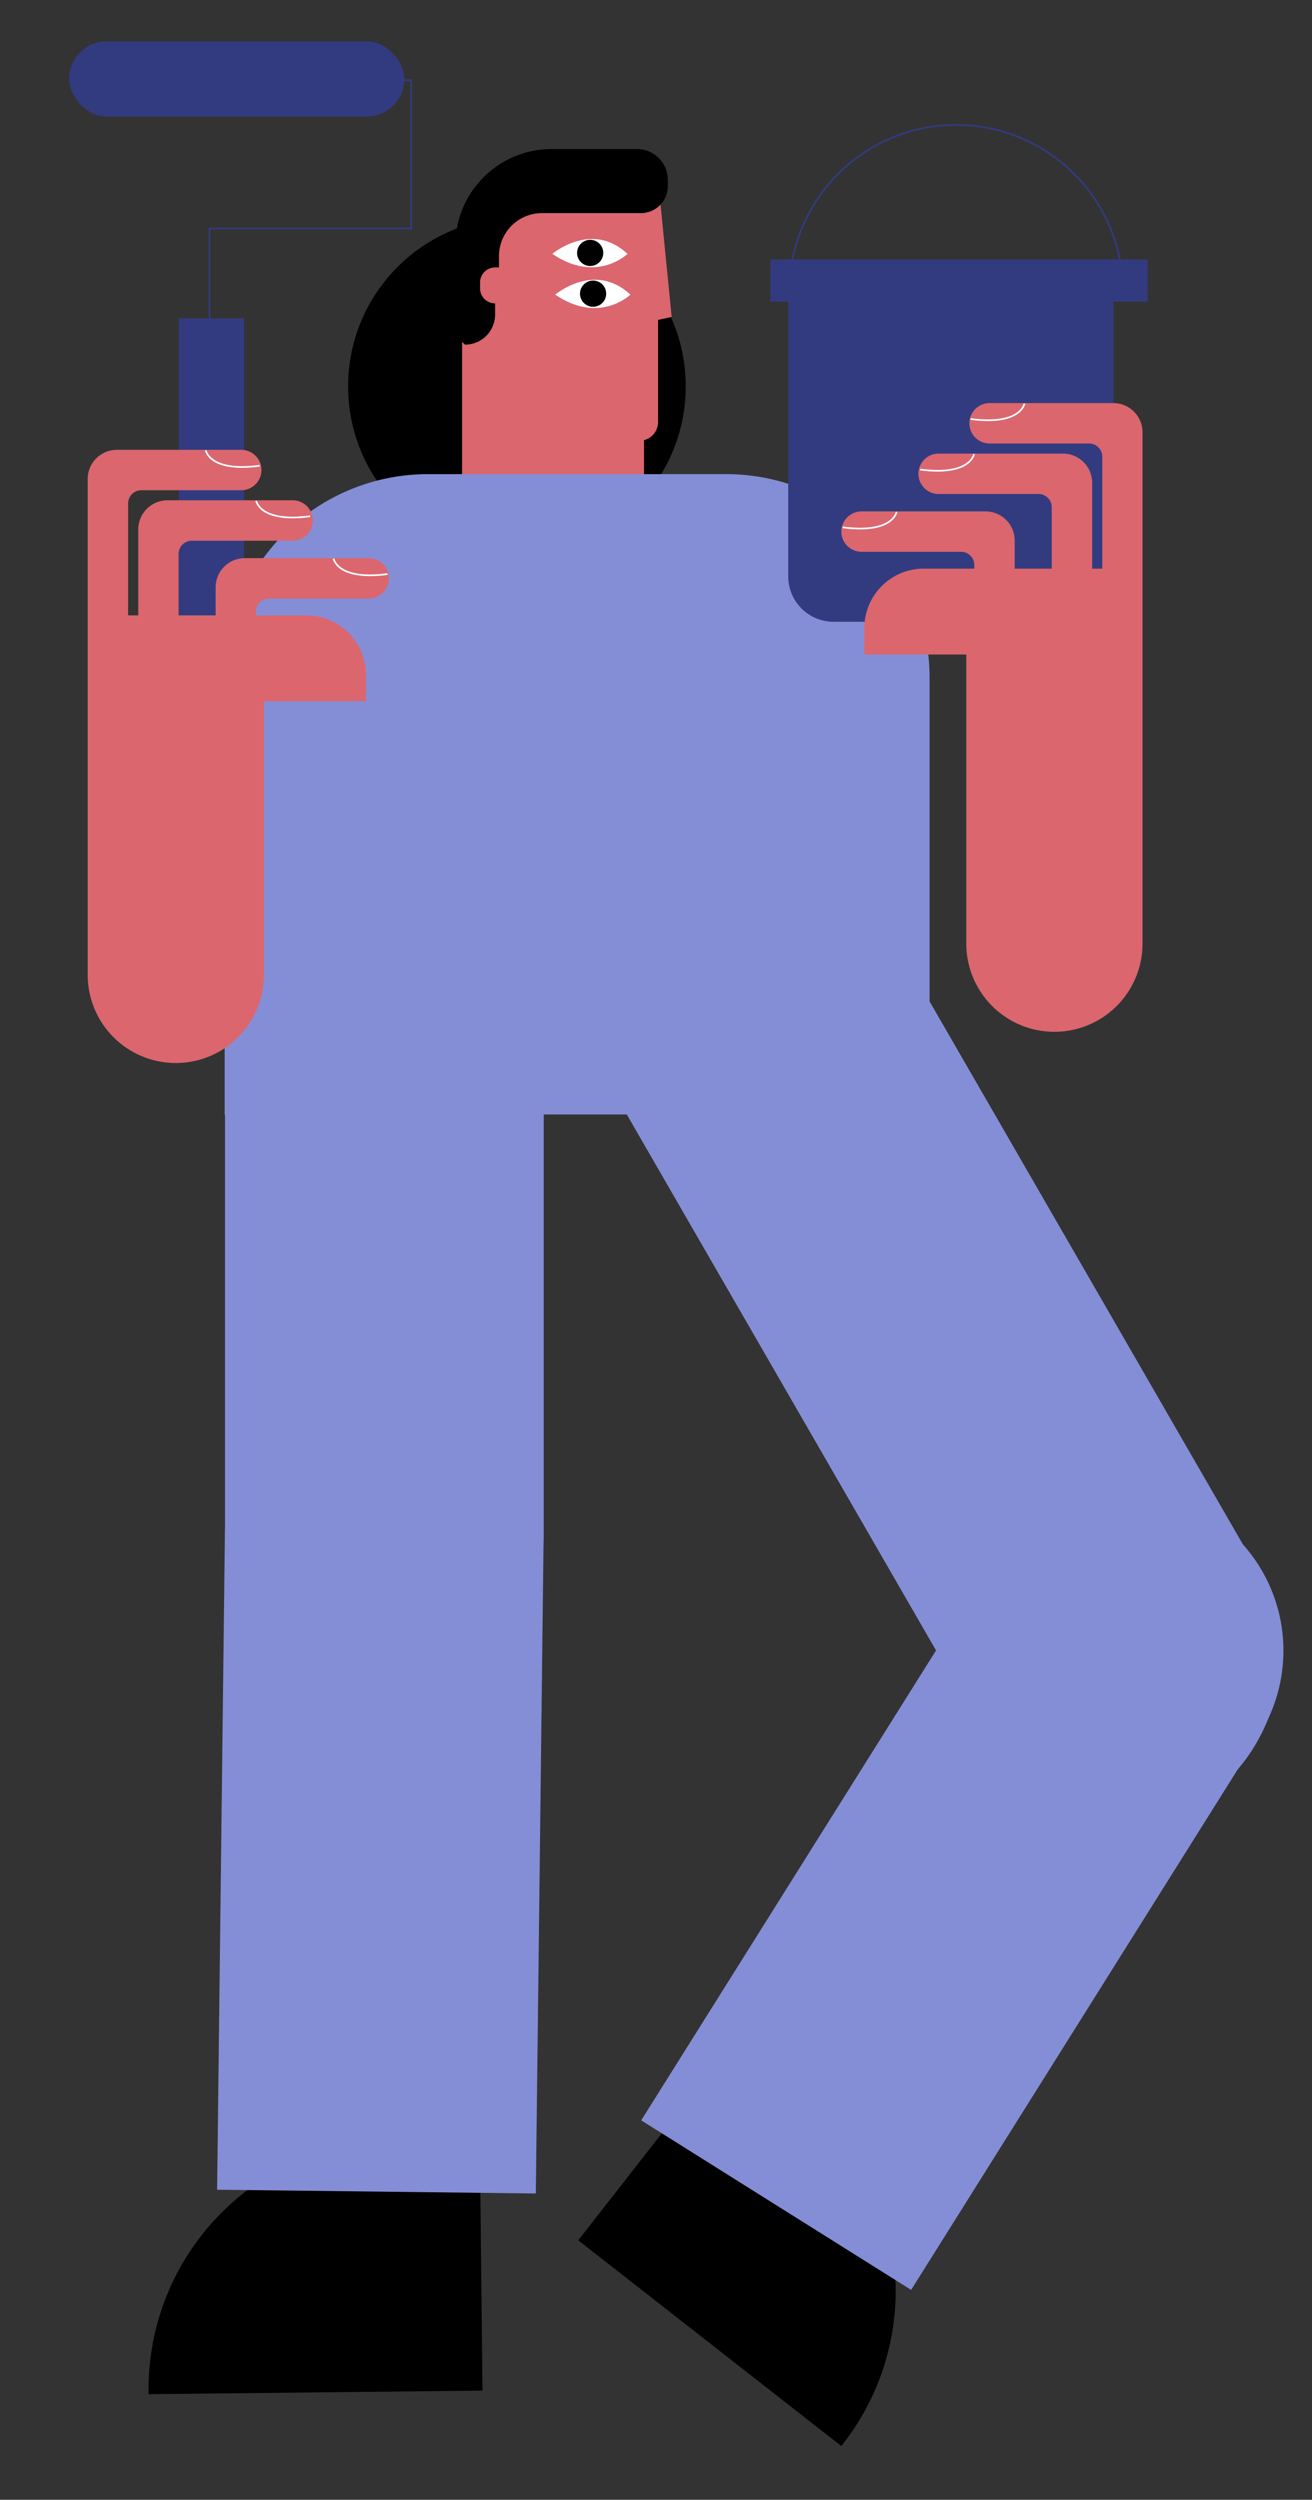
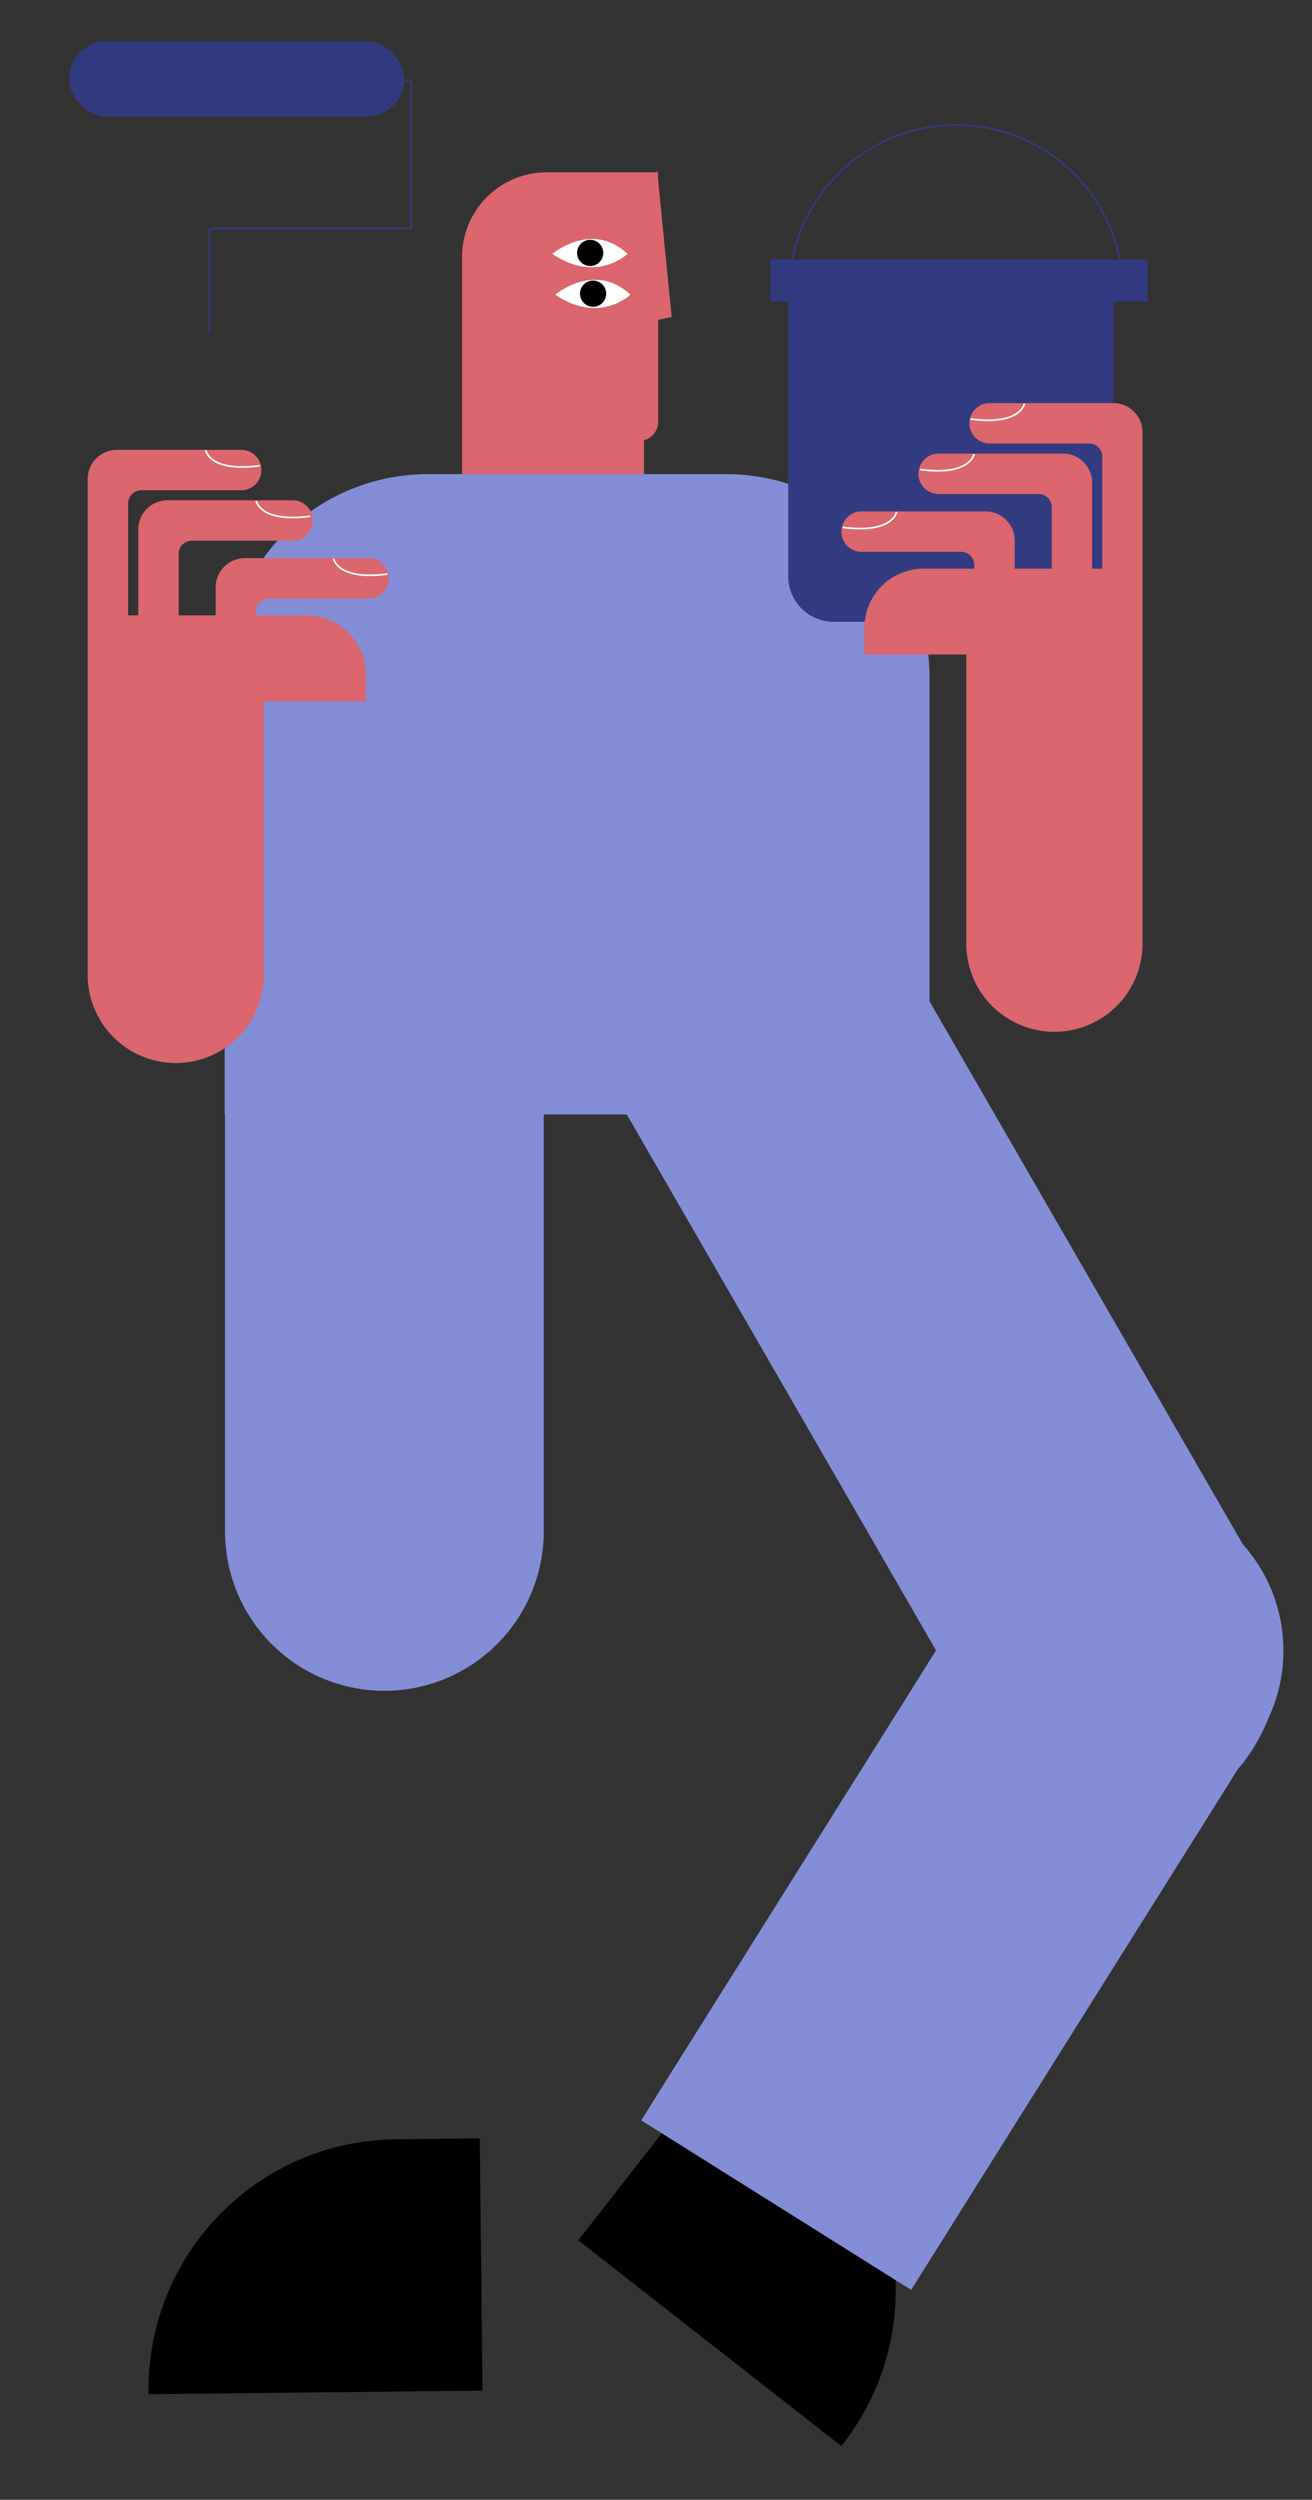
<svg xmlns="http://www.w3.org/2000/svg" id="Capa_1" data-name="Capa 1" viewBox="0 0 1556 2963">
  <rect x="0" y="0" width="1556" height="2963" fill="#333333" stroke="none" />
  <title>Mesa de trabajo 39</title>
-   <circle cx="613.06" cy="457.98" r="200.2" />
  <polygon points="780.47 204.28 780.47 213.01 779.61 204.28 780.47 204.28" fill="#db666e" />
  <path d="M796.58,375.71l-16.11,3.45v121a22.28,22.28,0,0,1-16.68,21.57v50.76H548V429.79h0V304.51A100.23,100.23,0,0,1,648.29,204.28H779.61l.86,8.73Z" fill="#db666e" />
  <polygon points="779.61 204.28 778.96 204.28 779.32 201.4 779.61 204.28" fill="#db666e" />
  <path d="M655.06,300.93s46.6-39.7,89.17,0C744.23,300.93,707.41,336.59,655.06,300.93Z" fill="#fff" />
  <circle cx="699.93" cy="299.78" r="15.53" />
  <path d="M658.51,349.25s46.6-39.69,89.17,0C747.68,349.25,710.86,384.92,658.51,349.25Z" fill="#fff" />
  <circle cx="703.38" cy="348.1" r="15.53" />
-   <path d="M551.51,408.51h0a35.67,35.67,0,0,0,35.66-35.67V359.61h0a17.83,17.83,0,0,1-17.83-17.84v-6.9A17.83,17.83,0,0,1,587.17,317h4.61v-13.4a51,51,0,0,1,51-51H760.13A31.85,31.85,0,0,0,792,220.75v-7.6a36.49,36.49,0,0,0-36.49-36.49H654.26A114.26,114.26,0,0,0,540,290.92v88.19c0,10.83,2.75,22.74,11.42,29.25A.18.18,0,0,1,551.51,408.51Z" />
  <rect x="356.3" y="1322" width="1430" height="378" rx="189" transform="translate(298.38 3194.27) rotate(-120)" fill="#848ed6" />
  <path d="M266.45,562h836a0,0,0,0,1,0,0v517.93A241.07,241.07,0,0,1,861.38,1321H507.52a241.07,241.07,0,0,1-241.07-241.07V562A0,0,0,0,1,266.45,562Z" transform="translate(1368.9 1883) rotate(-180)" fill="#848ed6" />
  <path d="M997.8,2899.29l1.63-2.09c100.78-129,77.94-315.2-51-416l-78.52-61.36L685.78,2655.45Z" />
  <path d="M883.55,2016.27h776a0,0,0,0,1,0,0v378a0,0,0,0,1,0,0h-776a189,189,0,0,1-189-189v0a189,189,0,0,1,189-189Z" transform="translate(3670.62 2380.73) rotate(122.12)" fill="#848ed6" />
  <path d="M162.36,1332.61h776a0,0,0,0,1,0,0v378a0,0,0,0,1,0,0h-776a189,189,0,0,1-189-189v0a189,189,0,0,1,189-189Z" transform="translate(-1065.75 1977.47) rotate(-90)" fill="#848ed6" />
  <path d="M176.22,2837.84l0-2.65c-1.77-163.66,129.46-297.77,293.13-299.54l99.64-1.08,3.24,299Z" />
-   <path d="M158.7,1926.14h776a0,0,0,0,1,0,0v378a0,0,0,0,1,0,0h-776a189,189,0,0,1-189-189v0a189,189,0,0,1,189-189Z" transform="translate(2572.57 1688.17) rotate(90.68)" fill="#848ed6" />
  <path d="M1361.09,307.62v49.86h-40.51V683.21A53.79,53.79,0,0,1,1266.79,737H988.61a53.78,53.78,0,0,1-53.78-53.79V357.48H913.64V307.62Z" fill="#323b80" />
  <path d="M1331.65,338.16H936.22c4.1-105.67,91-190.07,197.71-190.07S1327.55,232.49,1331.65,338.16Z" fill="none" stroke="#323b80" stroke-miterlimit="10" stroke-width="2" />
  <path d="M1355,512.41V1118.5a104.5,104.5,0,0,1-209,0V775.78H1025.07V744.5A70.49,70.49,0,0,1,1095.56,674h59.89v-4.3a15.65,15.65,0,0,0-15.66-15.65h-118a23.95,23.95,0,0,1,0-47.9h147a34.62,34.62,0,0,1,34.62,34.62V674h43.9V601.2a15.66,15.66,0,0,0-15.65-15.66h-118a23.95,23.95,0,1,1,0-47.89h147a34.62,34.62,0,0,1,34.62,34.62V674h12V541.33a15.65,15.65,0,0,0-15.66-15.65h-118a23.95,23.95,0,0,1,0-47.9h147A34.62,34.62,0,0,1,1355,512.41Z" fill="#db666e" />
  <path d="M1063.38,606.68s-4.1,26.29-64,18.36" fill="none" stroke="#fff" stroke-miterlimit="10" stroke-width="2" />
-   <rect x="212.16" y="377.42" width="77.28" height="376.41" fill="#323b80" />
  <polyline points="248.47 394.87 248.47 270.86 487.61 270.86 487.61 95.12 93.13 95.12" fill="none" stroke="#323b80" stroke-miterlimit="10" stroke-width="2" />
  <rect x="81.91" y="49" width="397.59" height="89.12" rx="44.56" fill="#323b80" />
  <path d="M461.2,685.5a24,24,0,0,1-23.95,24h-118a15.66,15.66,0,0,0-15.66,15.65v4.3h59.89a70.49,70.49,0,0,1,70.49,70.5v31.28H313V1155.5a104.5,104.5,0,0,1-209,0V567.8a34.62,34.62,0,0,1,34.62-34.62h147a23.95,23.95,0,1,1,0,47.89h-118a15.66,15.66,0,0,0-15.66,15.65V729.4h12V627.67A34.62,34.62,0,0,1,198.49,593h147a24,24,0,1,1,0,47.9h-118a15.65,15.65,0,0,0-15.65,15.65V729.4h43.9V696.18a34.62,34.62,0,0,1,34.62-34.62h147A23.94,23.94,0,0,1,461.2,685.5Z" fill="#db666e" />
  <path d="M244,533.7s4.1,26.28,64,18.36" fill="none" stroke="#fff" stroke-miterlimit="10" stroke-width="2" />
  <path d="M303.83,593.56s4.1,26.29,64,18.36" fill="none" stroke="#fff" stroke-miterlimit="10" stroke-width="2" />
  <path d="M395.62,662.08s4.1,26.28,64,18.35" fill="none" stroke="#fff" stroke-miterlimit="10" stroke-width="2" />
  <path d="M1215,478.3s-4.1,26.29-64,18.36" fill="none" stroke="#fff" stroke-miterlimit="10" stroke-width="2" />
  <path d="M1155.17,538.17s-4.1,26.28-64,18.36" fill="none" stroke="#fff" stroke-miterlimit="10" stroke-width="2" />
</svg>